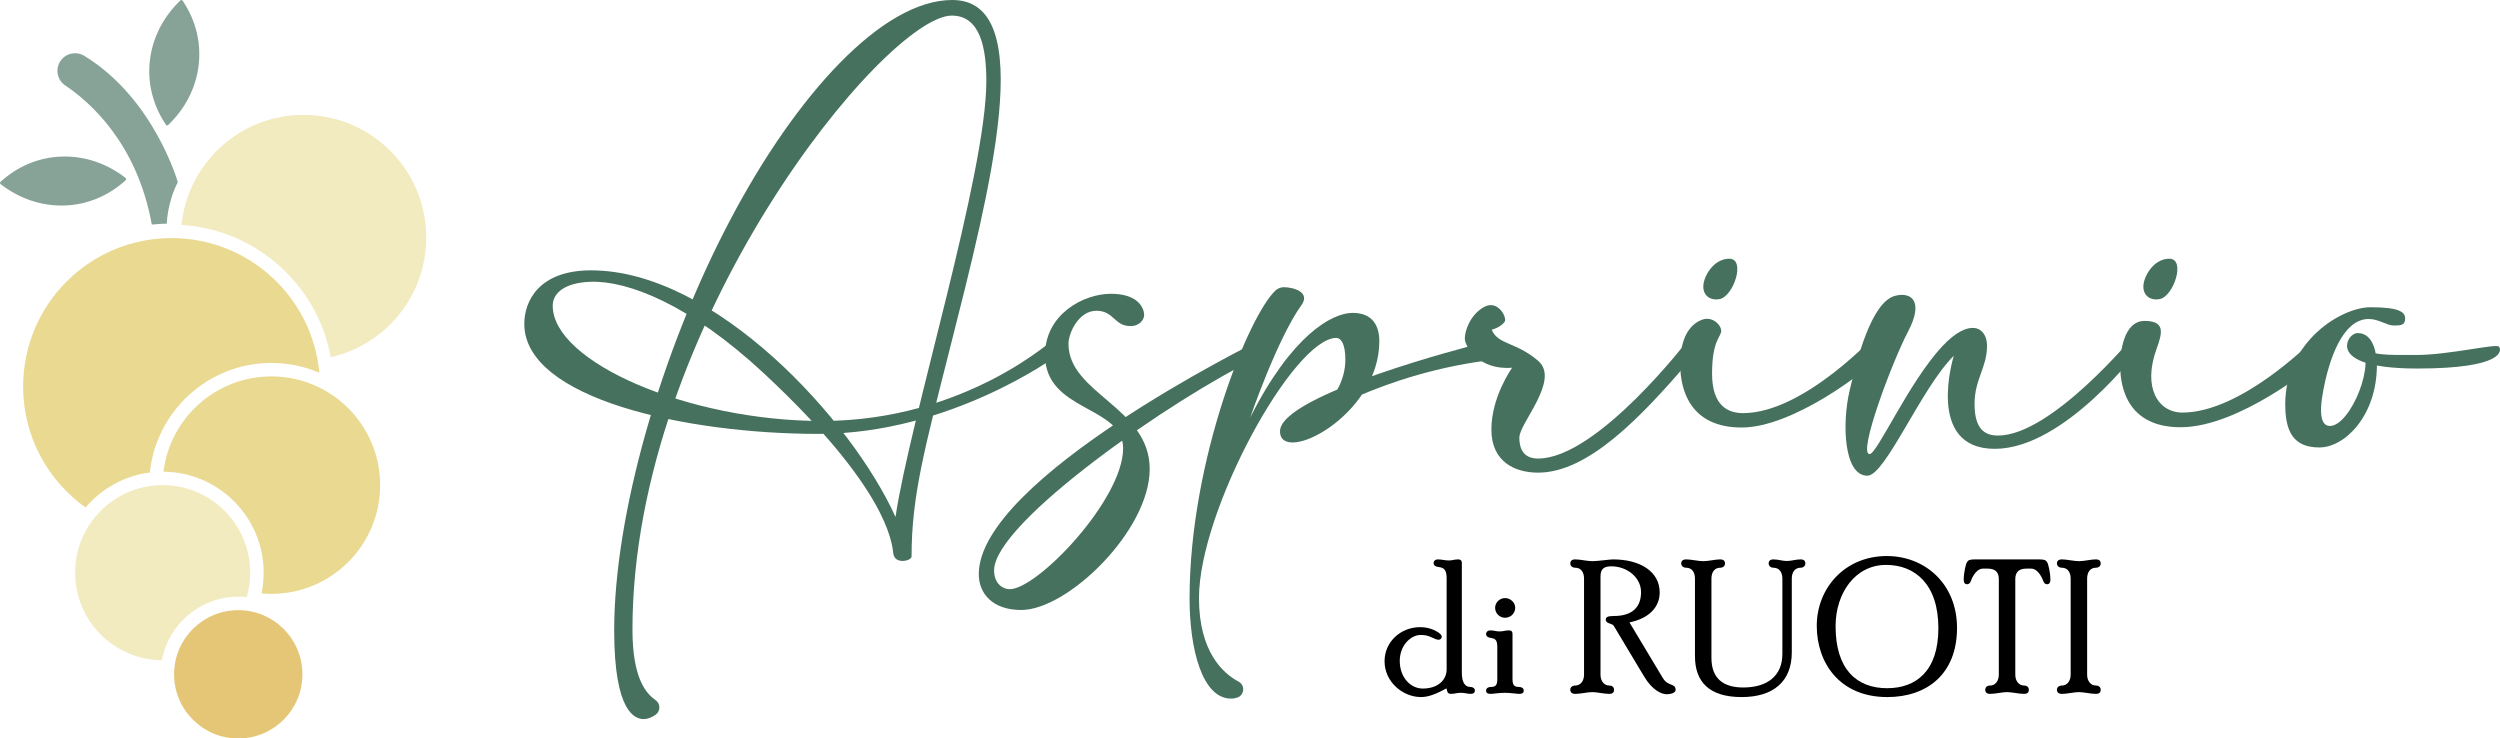
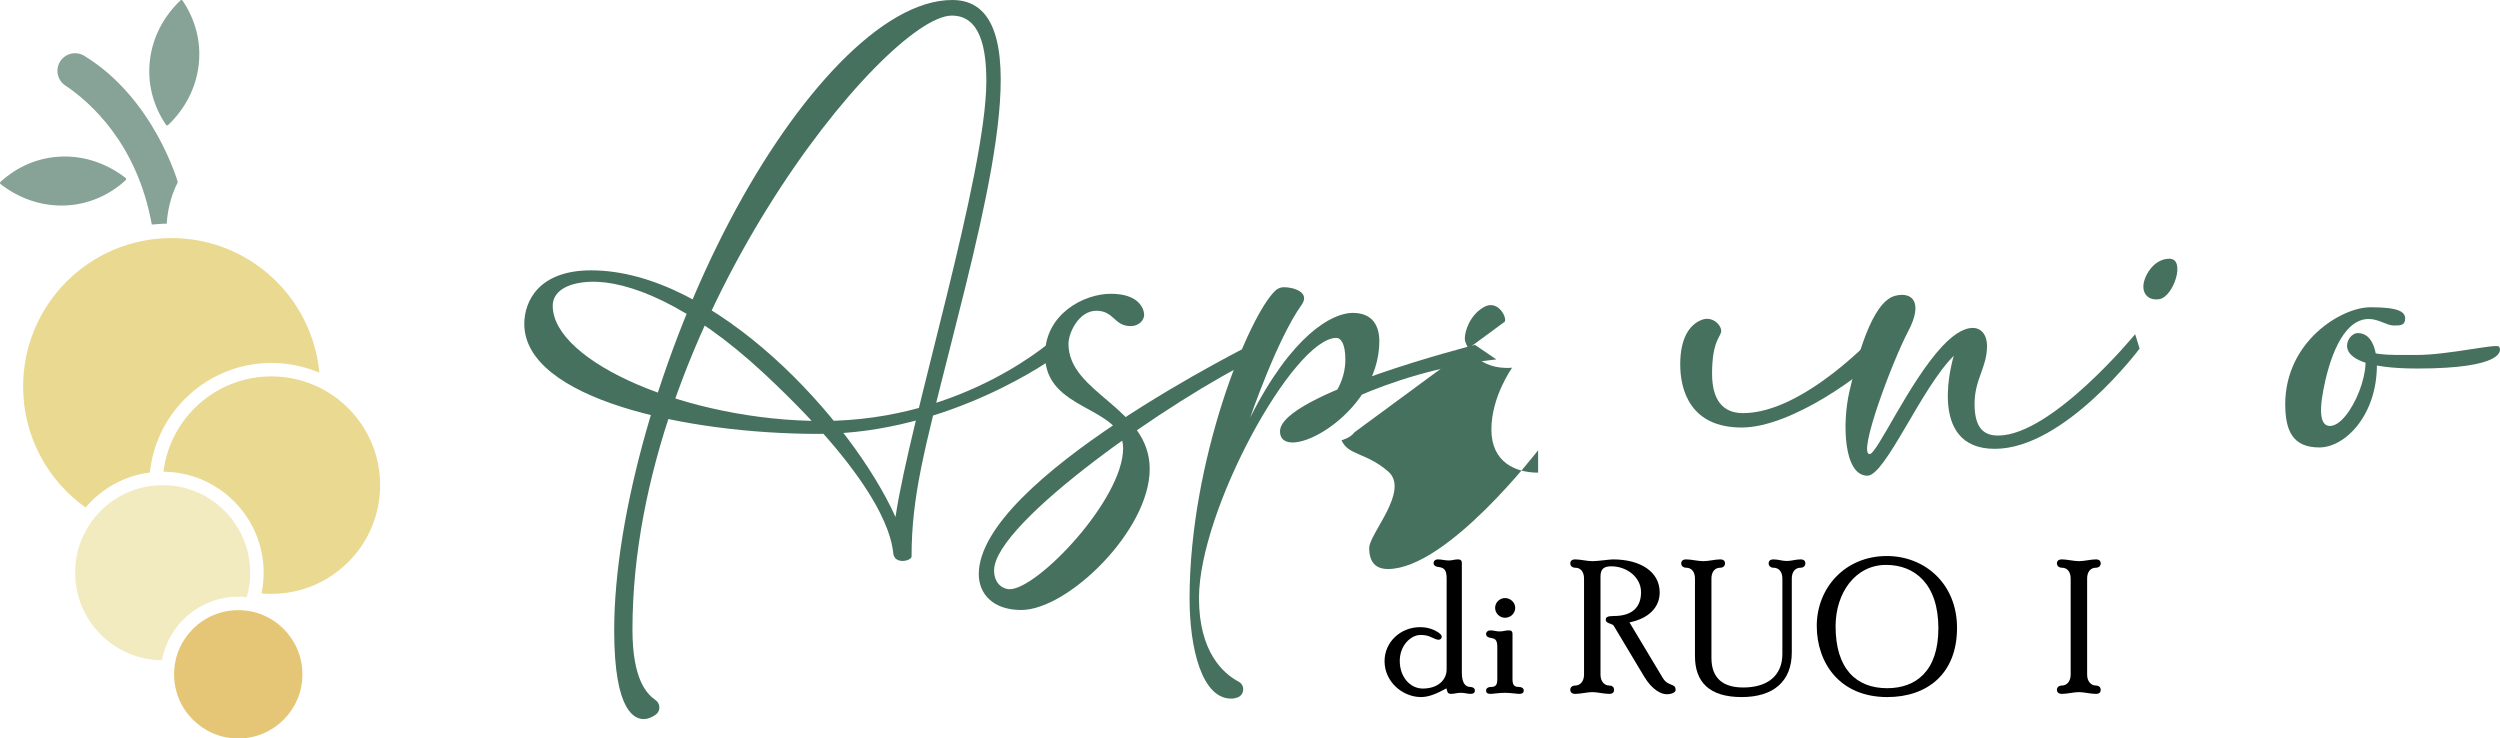
<svg xmlns="http://www.w3.org/2000/svg" id="Capa_2" viewBox="0 0 1000 295.394">
  <g id="Components">
    <g id="cd3a908e-52f2-4d1b-b71f-239ee36534bc_1">
      <path d="M262.209,280.036c1.996,1.396,2.083,4.317.131,5.774-1.454,1.085-3.245,1.826-4.814,1.826-3.323,0-11.851-2.326-11.851-35.442,0-46.683,18.882-112.044,46.444-164.289C318.484,37.929,352.915,0,380.91,0c34.89,0,15.142,75.838-.923,139.295-10.301,40.689-15.358,59.403-15.358,83.289,0,1.809-6.756,3.36-7.31-1.181-.554-4.541-2.437-26.139-51.76-72.066-29.807-27.754-54.583-37.155-69.408-36.624-9.707.348-15.063,4.135-15.063,9.599,0,22.576,54.492,46.075,107.653,46.075,57.891,0,93.924-33.744,93.924-33.744v7.679s-42.383,31.233-95.251,31.233-117.698-14.029-117.698-44.007c0-9.008,5.759-21.413,26.729-21.413,49.545,0,104.204,59.813,121.759,98.647,5.759-38.986,36.328-137.117,36.328-174.331,0-12.922-2.289-26.212-13.808-26.212-26.434,0-127.74,123.605-127.74,245.585,0,19.788,5.617,25.689,9.223,28.212Z" style="fill:#46715e;" />
      <path d="M457.664,125.93c-.065-2.657-2.326-8.418-13.291-8.418s-26.36,8.196-26.36,24.477c0,22.816,31.233,20.158,31.233,37.325,0,20.49-34.224,56.375-45.41,56.375-2.547,0-6.202-2.104-6.202-7.532,0-19.309,72.583-69.371,104.038-84.341l.886-7.033s-111.052,54.788-111.052,92.888c0,7.827,5.612,14.325,16.983,14.325,18.607,0,51.391-31.75,51.391-56.412s-32.489-30.126-32.489-50.062c0-4.283,4.061-13.217,11.149-13.217s7.088,6.128,13.66,6.128c3.766,0,5.508-2.734,5.464-4.504Z" style="fill:#46715e;" />
      <path d="M513.544,114.881c-1.237.009-2.426.464-3.334,1.305-10.646,9.866-34.382,67.947-34.382,123.159,0,20.158,4.984,40.094,16.613,40.094.938,0,1.79-.169,2.556-.445,2.825-1.018,3.103-4.928.449-6.333-6.044-3.203-15.853-11.74-15.853-33.426,0-35.11,37.858-104.075,54.989-104.075,1.624,0,3.564,2.104,3.564,8.658,0,16.078-16.54,25.973-16.54,25.973,0,0,30.753-20.933,76.939-26.028l-8.559-5.807s-77.979,19.799-77.979,34.566c0,13.808,39.725-6.055,39.725-36.033,0-5.907-2.474-11.334-10.67-11.334s-24.366,8.861-40.98,41.866c0,0,10.721-31.333,20.51-44.991,3.78-5.275-3.488-7.174-7.05-7.149Z" style="fill:#46715e;" />
-       <path d="M601.87,128.699c1.093-1.53-2.658-9.082-8.307-5.87-5.649,3.212-7.642,9.636-7.642,12.626s5.538,12.737,18.939,11.63c0,0-8.307,11.519-8.307,24.699s9.691,17.278,18.69,17.278c20.185,0,41.451-22.594,60.058-44.192v-8.971s-36.384,47.515-60.058,47.515c-4.846,0-7.504-2.658-7.504-8.418s16.447-23.037,7.504-30.68-15.921-6.313-18.579-12.405c0,0,3.544-.886,5.206-3.212Z" style="fill:#46715e;" />
+       <path d="M601.87,128.699c1.093-1.53-2.658-9.082-8.307-5.87-5.649,3.212-7.642,9.636-7.642,12.626s5.538,12.737,18.939,11.63c0,0-8.307,11.519-8.307,24.699s9.691,17.278,18.69,17.278v-8.971s-36.384,47.515-60.058,47.515c-4.846,0-7.504-2.658-7.504-8.418s16.447-23.037,7.504-30.68-15.921-6.313-18.579-12.405c0,0,3.544-.886,5.206-3.212Z" style="fill:#46715e;" />
      <path d="M680.729,127.924c-5.002,1.924-8.639,7.421-8.639,17.832s4.098,25.253,24.588,25.253,50.284-22.816,54.16-27.8v-9.857s-29.129,31.898-53.606,31.898c-5.649,0-12.405-2.547-12.405-15.783s3.544-14.675,3.655-17.001c.111-2.326-3.433-6.202-7.753-4.541Z" style="fill:#46715e;" />
-       <path d="M691.731,103.484c-6.424,0-10.411,7.236-10.411,11.149s3.146,5.66,6.482,5.021c5.686-1.089,10.575-16.171,3.93-16.171Z" style="fill:#46715e;" />
      <path d="M867.757,103.484c-6.424,0-10.411,7.236-10.411,11.149s3.146,5.66,6.482,5.021c5.686-1.089,10.575-16.171,3.93-16.171Z" style="fill:#46715e;" />
      <path d="M758.037,118.325c-9.426,2.461-15.284,25.216-18.275,38.285-2.99,13.069-2.215,33.67,7.199,33.67,7.199,0,21.598-35.221,34.556-47.958,0,0-11.63,37.214,16.392,37.214s57.926-40.094,57.926-40.094l-1.772-5.759s-33.338,40.537-54.825,40.537c-5.427,0-9.414-2.658-9.414-12.626s4.984-14.509,4.984-23.259c0-7.642-7.072-11.361-17.832.111-13.402,14.288-26.139,43.195-29.129,43.195-4.873,0,9.082-37.103,15.395-49.065,6.313-11.962,1.44-15.986-5.206-14.251Z" style="fill:#46715e;" />
-       <path d="M862.591,139.664c2.326-6.424,3.655-11.297-4.763-11.297s-9.747,12.626-9.747,17.61.443,24.92,24.145,24.92,54.16-25.474,54.16-25.474l-1.994-8.639s-28.021,28.243-51.391,28.243c-9.857,0-15.948-10.071-10.411-25.363Z" style="fill:#46715e;" />
      <path d="M947.542,127.592c3.877,0,7.199,2.621,10.005,2.621s4.504-.111,4.504-2.843-2.806-4.467-13.882-4.467c-11.703,0-34.076,13.771-34.076,38.802,0,10.854,3.212,17.278,13.623,17.278s23.037-12.959,23.037-32.895c0-4.43-1.329-12.848-7.587-12.848-2.561,0-4.762,3.077-4.278,5.882.7,4.05,7.197,8.295,27.961,8.295,35.147,0,33.855-7.421,32.747-8.75-1.108-1.329-20.158,3.323-33.005,3.323s-18.57.332-22.631-3.95c7.015,6.202-3.766,32.341-11.962,32.341-3.101,0-4.726-3.544-2.658-14.398,2.067-10.854,7.236-28.391,18.201-28.391Z" style="fill:#46715e;" />
-       <path d="M170.5,95.022c0,23.366-16.325,42.918-38.196,47.868-5.291-28.861-29.786-51.095-59.706-52.916,2.524-24.732,23.42-44.033,48.822-44.033,27.108,0,49.08,21.975,49.08,49.08Z" style="fill:#f2ebbf;" />
      <path d="M127.737,149.102c-5.89-2.524-12.375-3.922-19.179-3.922-25.244,0-46.08,19.236-48.614,43.818-10.267,1.305-19.344,6.478-25.714,14.006-15.121-10.762-24.983-28.431-24.983-48.403,0-32.791,26.582-59.372,59.372-59.372,30.937,0,56.346,23.66,59.118,53.873Z" style="fill:#ead991;" />
      <path d="M152.053,194.053c0,24.022-19.473,43.495-43.495,43.495-1.333,0-2.653-.061-3.958-.183.563-2.678.857-5.452.857-8.292,0-22.165-17.942-40.218-40.068-40.394,2.646-21.484,20.964-38.121,43.169-38.121,24.022,0,43.495,19.473,43.495,43.495Z" style="fill:#ead991;" />
      <path d="M100.079,229.073c0,3.398-.484,6.686-1.387,9.794-1.111-.126-2.244-.186-3.388-.186-15.193,0-27.872,10.973-30.532,25.409-19.208-.151-34.73-15.773-34.73-35.017,0-19.34,15.677-35.02,35.017-35.02s35.02,15.68,35.02,35.02Z" style="fill:#f2ebbf;" />
      <circle cx="95.304" cy="269.727" r="25.668" style="fill:#e5c676;" />
      <path d="M60.718,89.823s4.21-.366,6.01-.366c0,0,.061-8.054,4.393-16.597,0,0-9.472-33.496-37.409-50.525-3.325-2.027-7.662-.999-9.696,2.322h0c-1.972,3.22-1.058,7.427,2.082,9.524,9.719,6.492,28.733,23.017,34.618,55.642Z" style="fill:#87a397;" />
      <path d="M59.955,24.17c-1.085,9.363,1.393,18.314,6.443,25.751.194.285.607.329.857.09,6.651-6.344,11.133-14.648,12.218-24.015,1.085-9.363-1.393-18.314-6.443-25.751-.194-.285-.607-.329-.857-.09-6.651,6.344-11.133,14.648-12.218,24.015Z" style="fill:#87a397;" />
      <path d="M24.712,62.624c-9.421.296-17.914,4.057-24.532,10.139-.254.233-.236.648.036.861,7.249,5.652,16.119,8.871,25.544,8.575,9.421-.296,17.914-4.057,24.532-10.139.254-.233.236-.648-.036-.861-7.249-5.652-16.119-8.871-25.544-8.575Z" style="fill:#87a397;" />
      <path d="M575.395,226.811c-1.23-.143-1.955-.71-1.955-1.562,0-.923.725-1.49,1.665-1.49,1.52,0,2.896.426,4.344.426,1.665,0,2.171-.426,3.909-.426.868,0,1.375.496,1.375,1.347v43.998c0,4.329,1.593,5.677,3.402,5.677.942,0,1.811.497,1.811,1.419,0,1.064-.725,1.349-1.811,1.349-1.013,0-2.317-.426-3.764-.426-1.737,0-2.533.426-3.982.426-1.591,0-1.448-1.136-1.809-2.2-3.909,2.129-7.022,3.477-10.208,3.477-7.239,0-14.55-6.032-14.55-14.335,0-7.806,6.515-13.625,14.189-13.625,2.245,0,4.055.426,5.864,1.277,2.173,1.066,2.824,1.917,2.824,2.626,0,.569-.58,1.136-1.231,1.136-.796,0-1.593-.426-2.751-.923-1.593-.78-2.751-.993-4.488-.993-3.909,0-8.326,4.187-8.326,10.361,0,6.67,4.344,11.071,9.195,11.071,6.225,0,9.556-3.549,9.556-7.665v-36.334c0-3.335-.869-4.329-3.258-4.612Z" />
      <path d="M607.679,277.55c-.942,0-3.475-.426-5.791-.426-2.173,0-4.706.426-5.575.426-1.158,0-1.882-.284-1.882-1.349,0-.922.869-1.419,1.882-1.419,1.811,0,2.607-.639,2.607-3.052v-12.632c0-2.554-.362-3.619-2.462-3.903-1.231-.141-2.027-.709-2.027-1.56,0-.923.796-1.491,1.665-1.491,1.52,0,2.244.426,3.692.426,1.665,0,2.1-.426,3.837-.426.942,0,1.376.497,1.376,1.349v18.238c0,2.413.796,3.052,2.678,3.052.94,0,1.809.497,1.809,1.419,0,1.064-.724,1.349-1.809,1.349ZM602.031,247.107c-2.171,0-3.981-1.774-3.981-3.974,0-2.129,1.809-3.903,3.981-3.903,2.173,0,4.055,1.774,4.055,3.903,0,2.2-1.882,3.974-4.055,3.974Z" />
      <path d="M665.104,271.164c2.1,3.547,5.14,1.986,5.14,4.825,0,.923-1.448,1.703-3.62,1.703-1.882,0-5.574-1.419-8.976-7.096l-12.162-20.296c-.579-.993-3.186-.78-3.186-2.413,0-.993.652-1.49,3.258-1.49,7.601,0,10.859-3.762,10.859-9.509,0-6.103-5.791-10.361-11.872-10.361-3.113,0-4.344,1.136-4.344,4.116v39.242c0,2.697,1.593,4.329,3.475,4.329,1.375,0,1.955.852,1.955,1.633,0,1.136-.58,1.703-1.955,1.703-2.1,0-4.851-.71-6.733-.71-1.955,0-4.705.71-6.804.71-1.304,0-2.027-.567-2.027-1.703,0-.781.651-1.633,2.027-1.633,1.882,0,3.475-1.632,3.475-4.329v-38.462c0-2.696-1.375-4.329-3.475-4.329-1.376,0-2.027-.922-2.027-1.632,0-1.136.651-1.703,2.027-1.703,1.955,0,4.778.709,6.804.709,2.173,0,6.878-.709,8.253-.709,11.003,0,18.678,4.967,18.678,13.199,0,5.889-4.271,10.431-12.09,11.992l13.32,22.213Z" />
      <path d="M709.407,227.094c-1.304,0-1.955-.922-1.955-1.632,0-1.136.651-1.703,1.955-1.703,1.953,0,3.402.639,5.357.639,1.737,0,3.546-.639,5.429-.639,1.375,0,1.955.567,1.955,1.703,0,.71-.58,1.632-1.955,1.632-2.1,0-3.475,1.633-3.475,4.329v29.522c0,11.709-7.457,17.883-20.053,17.883-13.032,0-18.678-6.103-18.678-16.392v-31.012c0-2.696-1.376-4.329-3.475-4.329-1.375,0-2.027-.922-2.027-1.632,0-1.136.652-1.703,2.027-1.703,1.955,0,4.778.709,6.804.709,2.173,0,4.706-.709,6.733-.709,1.375,0,1.955.567,1.955,1.703,0,.71-.58,1.632-1.955,1.632-2.1,0-3.475,1.633-3.475,4.329v31.722c0,8.232,4.706,11.851,12.741,11.851,9.556,0,15.636-4.613,15.636-13.412v-30.16c0-2.696-1.375-4.329-3.546-4.329Z" />
      <path d="M726.705,250.371c0-15.187,11.293-27.96,28.017-27.96,15.202,0,28.088,11.071,28.088,28.74,0,18.664-12.234,27.676-27.871,27.676-19.329,0-28.233-13.979-28.233-28.456ZM754.431,225.96c-12.306,0-20.197,11.212-20.197,24.553,0,17.102,8.325,24.767,20.631,24.767,11.439,0,20.487-6.742,20.487-23.987,0-17.67-9.41-25.333-20.922-25.333Z" />
-       <path d="M809.591,274.214c1.375,0,1.955.852,1.955,1.633,0,1.136-.58,1.703-1.955,1.703-2.1,0-4.851-.71-6.733-.71-1.955,0-4.706.71-6.804.71-1.304,0-1.955-.567-1.955-1.703,0-.781.579-1.633,1.955-1.633,1.882,0,3.475-1.632,3.475-4.329v-38.249c0-2.839-1.52-4.186-4.417-4.186h-2.027c-2.026,0-3.837,2.413-4.777,5.038-.29.923-1.014,1.277-1.665,1.207-.579-.071-1.158-.426-1.158-1.846,0-2.767.869-6.386,1.304-6.955.506-.852,1.086-1.135,3.257-1.135h25.555c2.171,0,2.751.283,3.258,1.135.434.569,1.302,4.187,1.302,6.955,0,1.42-.579,1.774-1.158,1.846-.651.07-1.375-.284-1.664-1.207-.942-2.625-2.751-5.038-4.778-5.038h-2.027c-2.895,0-4.415,1.347-4.415,4.186v38.249c0,2.697,1.593,4.329,3.475,4.329Z" />
      <path d="M838.328,277.55c-2.1,0-4.851-.71-6.733-.71-1.955,0-4.705.71-6.804.71-1.304,0-2.027-.567-2.027-1.703,0-.781.651-1.633,2.027-1.633,1.882,0,3.475-1.632,3.475-4.329v-38.462c0-2.696-1.375-4.329-3.475-4.329-1.376,0-2.027-.922-2.027-1.632,0-1.136.651-1.703,2.027-1.703,1.955,0,4.778.709,6.804.709,2.173,0,4.706-.709,6.733-.709,1.375,0,1.955.567,1.955,1.703,0,.71-.58,1.632-1.955,1.632-2.1,0-3.475,1.633-3.475,4.329v38.462c0,2.697,1.593,4.329,3.475,4.329,1.375,0,1.955.852,1.955,1.633,0,1.136-.58,1.703-1.955,1.703Z" />
    </g>
  </g>
</svg>